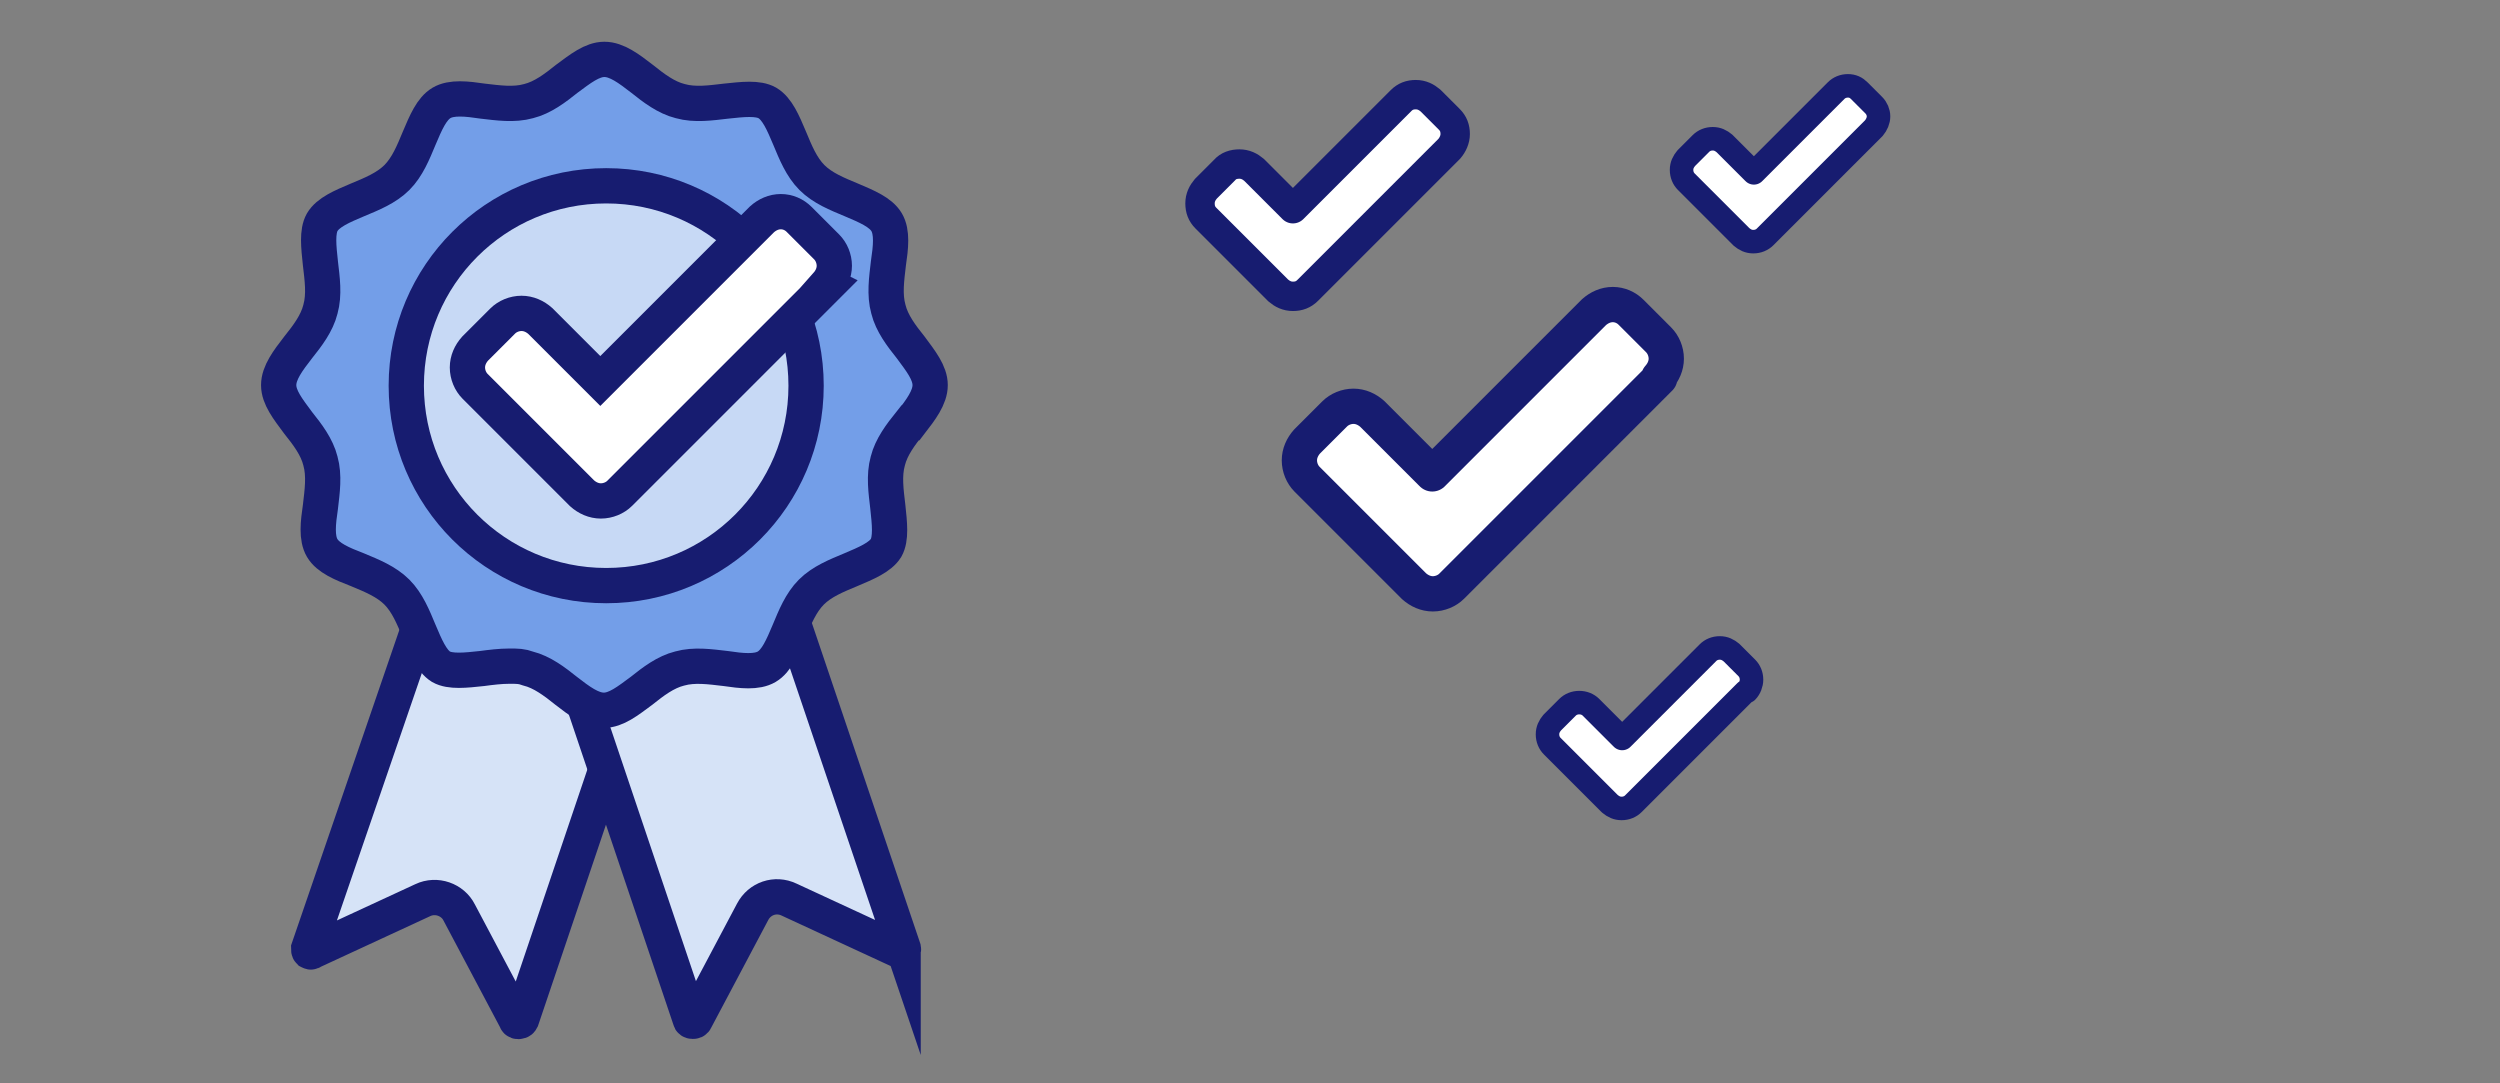
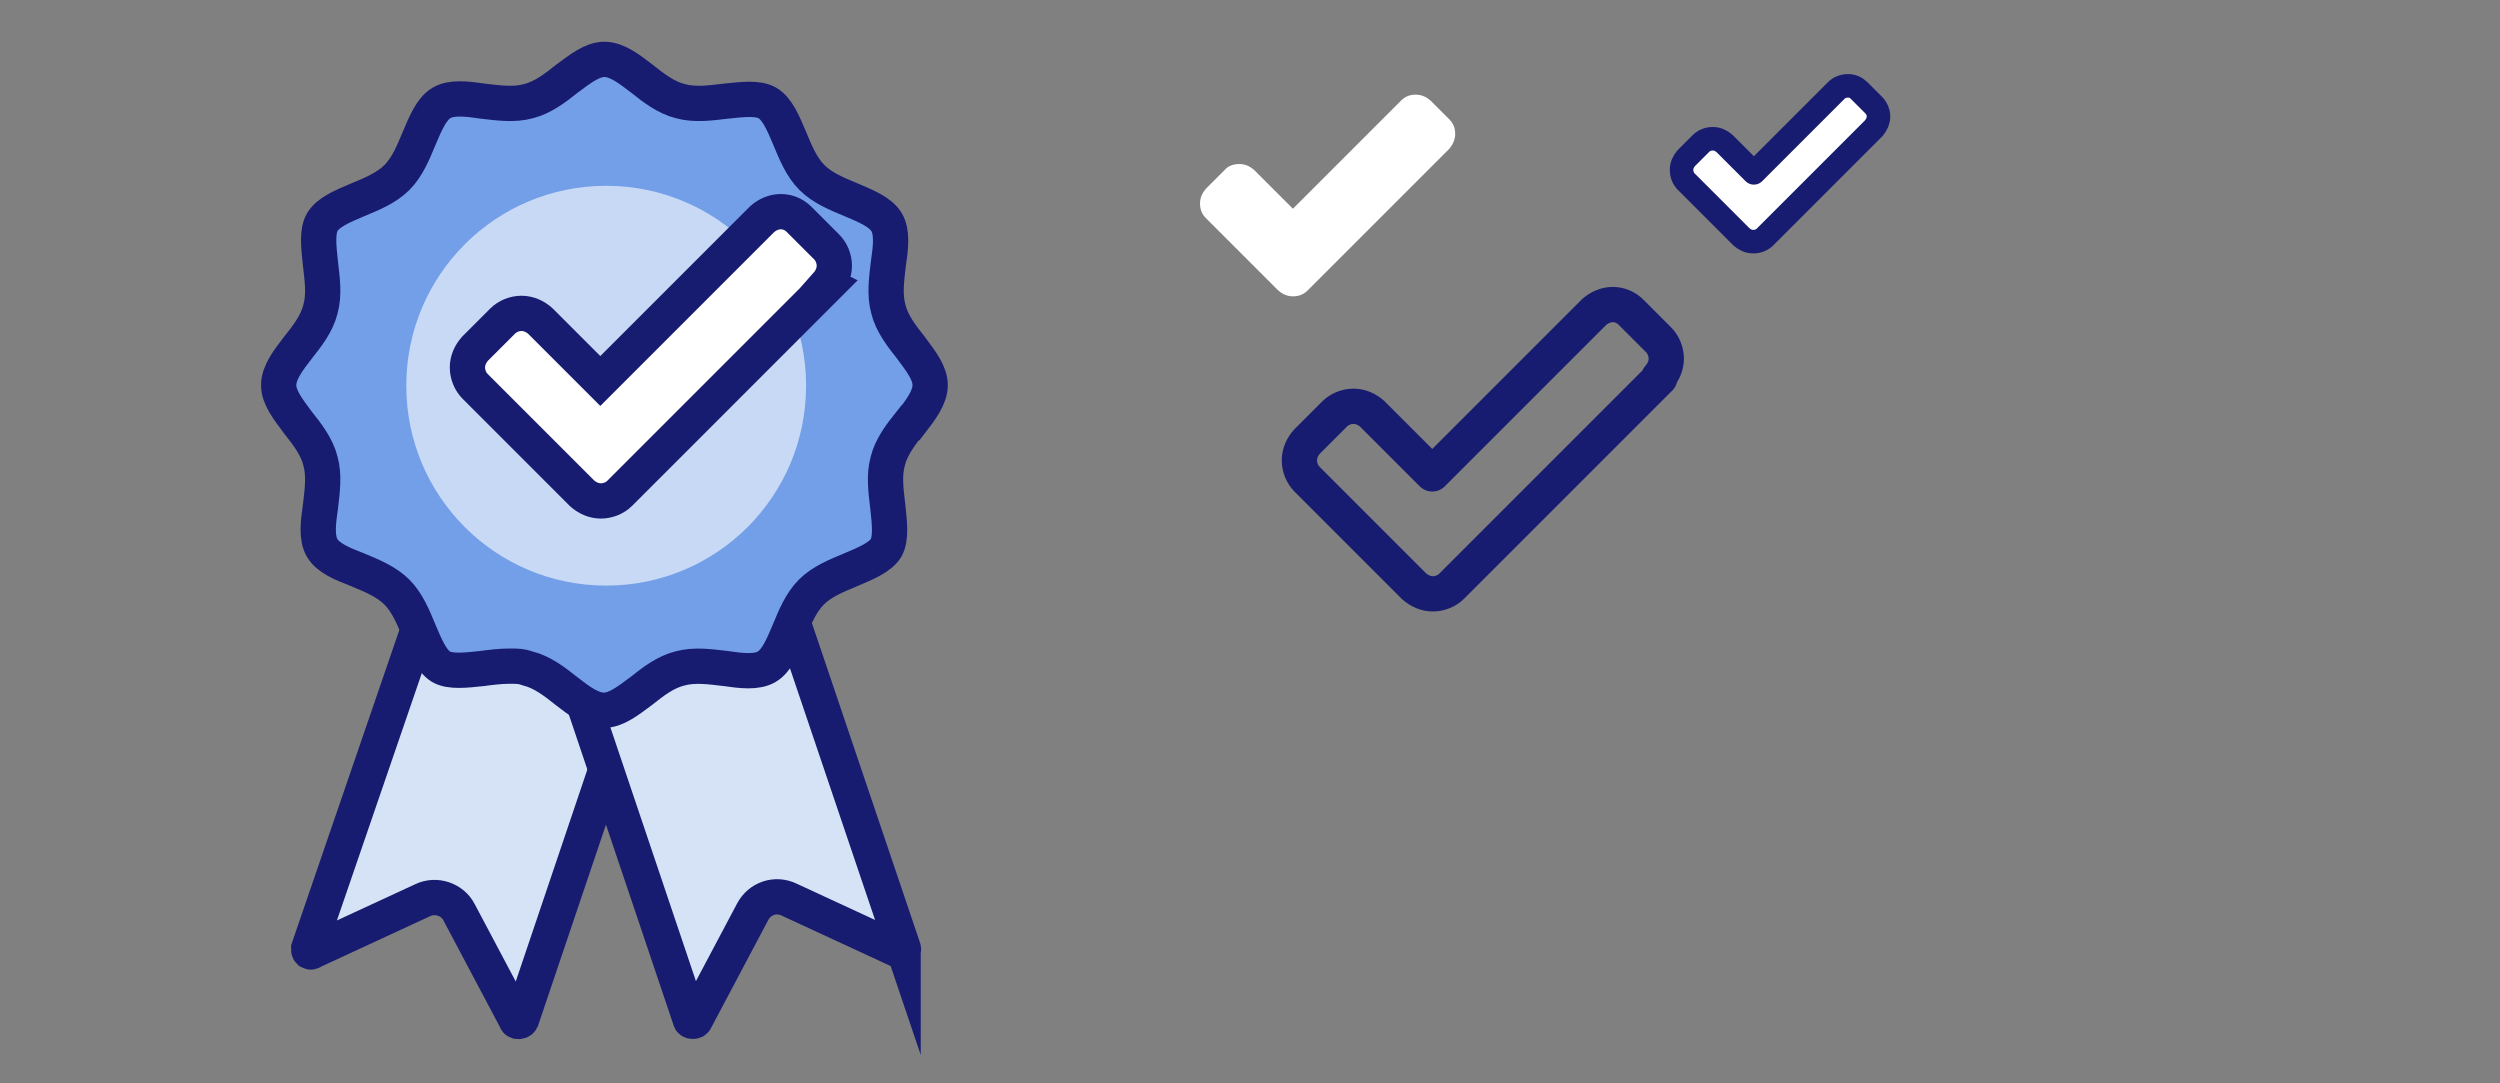
<svg xmlns="http://www.w3.org/2000/svg" id="Ebene_1" version="1.1" viewBox="0 0 425.2 184.2">
  <rect x="0" y="0" width="425.2" height="184.2" fill="#808080" stroke="none" />
  <defs>
    <style>
      .st0 {
        fill: #739ee8;
      }

      .st1 {
        fill: #d6e3f7;
      }

      .st2, .st3, .st4, .st5, .st6 {
        fill: none;
      }

      .st2, .st3, .st4, .st6 {
        stroke: #171c70;
      }

      .st2, .st3, .st5 {
        stroke-width: 6px;
      }

      .st2, .st5 {
        stroke-miterlimit: 10;
      }

      .st3, .st4, .st6 {
        stroke-linecap: round;
        stroke-linejoin: round;
      }

      .st4 {
        stroke-width: 5px;
      }

      .st5 {
        stroke: #c7d9f5;
      }

      .st6 {
        stroke-width: 4px;
      }

      .st7 {
        fill: #fff;
      }

      .st8 {
        fill: #c7d9f5;
      }
    </style>
  </defs>
-   <path class="st1" d="M75.5,94.3l-23,67c0,.2,0,.4.1.5.2.1.3.2.5,0l18.8-8.7c2.3-1.1,5.1-.1,6.2,2.1l9.7,18.3c0,.2.3.3.5.2.2,0,.3-.1.4-.3l25.3-74.9c-.7.2-37.6-2.5-38.6-4.3" />
+   <path class="st1" d="M75.5,94.3l-23,67c0,.2,0,.4.1.5.2.1.3.2.5,0l18.8-8.7c2.3-1.1,5.1-.1,6.2,2.1l9.7,18.3c0,.2.3.3.5.2.2,0,.3-.1.4-.3l25.3-74.9" />
  <path class="st2" d="M75.5,94.3l-23,67c0,.2,0,.4.1.5.2.1.3.2.5,0l18.8-8.7c2.3-1.1,5.1-.1,6.2,2.1l9.7,18.3c0,.2.3.3.5.2.2,0,.3-.1.4-.3l25.3-74.9c-.7.2-37.6-2.5-38.6-4.3Z" />
  <path class="st1" d="M153.6,161.2l-25.5-75.4-34.5,17,23.8,70.6c0,.2.2.3.4.3.2,0,.4,0,.5-.3l9.7-18.3c1.2-2.3,3.9-3.2,6.2-2.1l18.8,8.7c.2,0,.4,0,.5,0,.2-.1.2-.3.1-.5" />
  <path class="st2" d="M153.6,161.2l-25.5-75.4-34.5,17,23.8,70.6c0,.2.2.3.4.3.2,0,.4,0,.5-.3l9.7-18.3c1.2-2.3,3.9-3.2,6.2-2.1l18.8,8.7c.2,0,.4,0,.5,0,.2-.1.2-.3.1-.5Z" />
  <path class="st0" d="M154.9,71.9c1.7-2.2,3.3-4.3,3.3-6.4s-1.6-4.1-3.3-6.4c-1.6-2-3.2-4.1-3.8-6.5-.7-2.5-.3-5.2,0-7.8.4-2.7.7-5.3-.3-7-1-1.7-3.4-2.7-6-3.8-2.4-1-4.9-2-6.7-3.8-1.8-1.8-2.8-4.3-3.8-6.7-1.1-2.6-2.1-5-3.8-6-1.6-.9-4.2-.6-7-.3-2.6.3-5.3.7-7.8,0-2.4-.6-4.5-2.2-6.5-3.8-2.2-1.7-4.3-3.3-6.4-3.3s-4.1,1.6-6.4,3.3c-2,1.6-4.1,3.2-6.5,3.8-2.5.7-5.2.3-7.8,0-2.7-.4-5.3-.7-7,.3-1.7,1-2.7,3.4-3.8,6-1,2.4-2,4.9-3.8,6.7-1.8,1.8-4.3,2.8-6.7,3.8-2.6,1.1-5,2.1-6,3.8-.9,1.6-.6,4.2-.3,7,.3,2.6.7,5.3,0,7.8-.6,2.4-2.2,4.5-3.8,6.5-1.7,2.2-3.3,4.3-3.3,6.4s1.6,4.1,3.3,6.4c1.6,2,3.2,4.1,3.8,6.5.7,2.5.3,5.2,0,7.8-.4,2.7-.7,5.3.3,7,1,1.7,3.4,2.7,6,3.7,2.4,1,4.9,2,6.7,3.8s2.8,4.3,3.8,6.7c1.1,2.6,2.1,5,3.7,6,1.6.9,4.2.6,7,.3,1.5-.2,3.1-.4,4.6-.4s2.1,0,3.2.4c2.4.6,4.5,2.2,6.5,3.8,2.2,1.7,4.3,3.3,6.4,3.3s4.1-1.6,6.4-3.3c2-1.6,4.1-3.2,6.5-3.8,2.5-.7,5.2-.3,7.8,0,2.7.4,5.3.7,7-.3,1.7-1,2.7-3.4,3.8-6,1-2.4,2-4.9,3.8-6.7,1.8-1.8,4.3-2.8,6.7-3.8,2.6-1.1,5-2.1,6-3.7.9-1.6.6-4.2.3-7-.3-2.6-.7-5.3,0-7.8.6-2.4,2.2-4.5,3.8-6.5" />
  <path class="st2" d="M154.9,71.9c1.7-2.2,3.3-4.3,3.3-6.4s-1.6-4.1-3.3-6.4c-1.6-2-3.2-4.1-3.8-6.5-.7-2.5-.3-5.2,0-7.8.4-2.7.7-5.3-.3-7-1-1.7-3.4-2.7-6-3.8-2.4-1-4.9-2-6.7-3.8-1.8-1.8-2.8-4.3-3.8-6.7-1.1-2.6-2.1-5-3.8-6-1.6-.9-4.2-.6-7-.3-2.6.3-5.3.7-7.8,0-2.4-.6-4.5-2.2-6.5-3.8-2.2-1.7-4.3-3.3-6.4-3.3s-4.1,1.6-6.4,3.3c-2,1.6-4.1,3.2-6.5,3.8-2.5.7-5.2.3-7.8,0-2.7-.4-5.3-.7-7,.3-1.7,1-2.7,3.4-3.8,6-1,2.4-2,4.9-3.8,6.7-1.8,1.8-4.3,2.8-6.7,3.8-2.6,1.1-5,2.1-6,3.8-.9,1.6-.6,4.2-.3,7,.3,2.6.7,5.3,0,7.8-.6,2.4-2.2,4.5-3.8,6.5-1.7,2.2-3.3,4.3-3.3,6.4s1.6,4.1,3.3,6.4c1.6,2,3.2,4.1,3.8,6.5.7,2.5.3,5.2,0,7.8-.4,2.7-.7,5.3.3,7,1,1.7,3.4,2.7,6,3.7,2.4,1,4.9,2,6.7,3.8s2.8,4.3,3.8,6.7c1.1,2.6,2.1,5,3.7,6,1.6.9,4.2.6,7,.3,1.5-.2,3.1-.4,4.6-.4s2.1,0,3.2.4c2.4.6,4.5,2.2,6.5,3.8,2.2,1.7,4.3,3.3,6.4,3.3s4.1-1.6,6.4-3.3c2-1.6,4.1-3.2,6.5-3.8,2.5-.7,5.2-.3,7.8,0,2.7.4,5.3.7,7-.3,1.7-1,2.7-3.4,3.8-6,1-2.4,2-4.9,3.8-6.7,1.8-1.8,4.3-2.8,6.7-3.8,2.6-1.1,5-2.1,6-3.7.9-1.6.6-4.2.3-7-.3-2.6-.7-5.3,0-7.8.6-2.4,2.2-4.5,3.8-6.5Z" />
  <path class="st8" d="M103.1,99.6c18.8,0,34-15.2,34-34s-15.2-34-34-34-34,15.2-34,34,15.2,34,34,34" />
-   <path class="st2" d="M103.1,99.6c18.8,0,34-15.2,34-34s-15.2-34-34-34-34,15.2-34,34,15.2,34,34,34Z" />
  <path class="st8" d="M114,98.6" />
  <path class="st5" d="M114,98.6" />
  <path class="st7" d="M140.8,48.5l-35.4,35.4c-.8.8-2,1.3-3.2,1.3s-2.3-.5-3.2-1.3l-18.2-18.2c-.8-.8-1.3-2-1.3-3.2s.5-2.3,1.3-3.2l4.7-4.7c.8-.8,2-1.3,3.2-1.3s2.3.5,3.2,1.3l10.2,10.2c9.2-9.2,18.3-18.3,27.5-27.5.9-.8,2-1.3,3.2-1.3s2.3.5,3.1,1.3l4.7,4.7c.8.8,1.3,2,1.3,3.2,0,1.2-.5,2.3-1.3,3.2" />
  <path class="st2" d="M140.8,48.5l-35.4,35.4c-.8.8-2,1.3-3.2,1.3s-2.3-.5-3.2-1.3l-18.2-18.2c-.8-.8-1.3-2-1.3-3.2s.5-2.3,1.3-3.2l4.7-4.7c.8-.8,2-1.3,3.2-1.3s2.3.5,3.2,1.3l10.2,10.2c9.2-9.2,18.3-18.3,27.5-27.5.9-.8,2-1.3,3.2-1.3s2.3.5,3.1,1.3l4.7,4.7c.8.8,1.3,2,1.3,3.2,0,1.2-.5,2.3-1.3,3.2Z" />
-   <path class="st7" d="M282.3,64.3l-35.4,35.4c-.8.8-2,1.3-3.2,1.3s-2.3-.5-3.2-1.3l-18.2-18.2c-.8-.8-1.3-2-1.3-3.2s.5-2.3,1.3-3.2l4.7-4.7c.8-.8,2-1.3,3.2-1.3s2.3.5,3.2,1.3c3.4,3.4,6.8,6.8,10.2,10.2,9.2-9.2,18.3-18.3,27.5-27.5.9-.8,2-1.3,3.2-1.3s2.3.5,3.1,1.3l4.7,4.7c.8.8,1.3,2,1.3,3.2,0,1.2-.5,2.3-1.3,3.2" />
  <path class="st3" d="M282.3,64.3l-35.4,35.4c-.8.8-2,1.3-3.2,1.3s-2.3-.5-3.2-1.3l-18.2-18.2c-.8-.8-1.3-2-1.3-3.2s.5-2.3,1.3-3.2l4.7-4.7c.8-.8,2-1.3,3.2-1.3s2.3.5,3.2,1.3c3.4,3.4,6.8,6.8,10.2,10.2,9.2-9.2,18.3-18.3,27.5-27.5.9-.8,2-1.3,3.2-1.3s2.3.5,3.1,1.3l4.7,4.7c.8.8,1.3,2,1.3,3.2,0,1.2-.5,2.3-1.3,3.2Z" />
  <path class="st7" d="M246.5,25.3l-24.1,24.1c-.7.7-1.5,1-2.5,1s-1.8-.4-2.5-1l-12.3-12.3c-.7-.7-1-1.5-1-2.5s.4-1.8,1-2.5l3.2-3.2c.6-.7,1.5-1,2.5-1s1.8.4,2.5,1c2.2,2.2,4.4,4.4,6.6,6.6,6.1-6.1,12.3-12.3,18.4-18.4.7-.7,1.5-1,2.5-1s1.8.4,2.5,1l3.2,3.2c.7.7,1,1.5,1,2.5,0,.9-.4,1.8-1,2.5Z" />
-   <path class="st4" d="M246.5,25.3l-24.1,24.1c-.7.7-1.5,1-2.5,1s-1.8-.4-2.5-1l-12.3-12.3c-.7-.7-1-1.5-1-2.5s.4-1.8,1-2.5l3.2-3.2c.6-.7,1.5-1,2.5-1s1.8.4,2.5,1c2.2,2.2,4.4,4.4,6.6,6.6,6.1-6.1,12.3-12.3,18.4-18.4.7-.7,1.5-1,2.5-1s1.8.4,2.5,1l3.2,3.2c.7.7,1,1.5,1,2.5,0,.9-.4,1.8-1,2.5Z" />
  <path class="st7" d="M318.6,21.9l-18.4,18.4c-.5.5-1.2.8-2,.8s-1.4-.3-2-.8l-9.4-9.4c-.5-.5-.8-1.2-.8-2s.3-1.4.8-2l2.5-2.5c.5-.5,1.2-.8,2-.8s1.4.3,2,.8l5,5c4.7-4.7,9.3-9.3,14-14,.5-.5,1.2-.8,2-.8s1.4.3,1.9.8l2.5,2.5c.5.5.8,1.2.8,1.9,0,.7-.3,1.4-.8,2Z" />
  <path class="st6" d="M318.6,21.9l-18.4,18.4c-.5.5-1.2.8-2,.8s-1.4-.3-2-.8l-9.4-9.4c-.5-.5-.8-1.2-.8-2s.3-1.4.8-2l2.5-2.5c.5-.5,1.2-.8,2-.8s1.4.3,2,.8l5,5c4.7-4.7,9.3-9.3,14-14,.5-.5,1.2-.8,2-.8s1.4.3,1.9.8l2.5,2.5c.5.5.8,1.2.8,1.9,0,.7-.3,1.4-.8,2Z" />
-   <path class="st7" d="M296.9,117.6l-19.1,19.1c-.5.5-1.2.8-2,.8s-1.4-.3-2-.8l-9.8-9.8c-.5-.5-.8-1.2-.8-2s.3-1.4.8-2l2.6-2.6c.5-.5,1.2-.8,2-.8s1.5.3,2,.8c1.8,1.8,3.5,3.5,5.3,5.3,4.9-4.9,9.7-9.7,14.6-14.6.5-.5,1.2-.8,2-.8s1.4.3,2,.8l2.6,2.6c.5.5.8,1.2.8,2,0,.7-.3,1.5-.8,2Z" />
-   <path class="st6" d="M296.9,117.6l-19.1,19.1c-.5.5-1.2.8-2,.8s-1.4-.3-2-.8l-9.8-9.8c-.5-.5-.8-1.2-.8-2s.3-1.4.8-2l2.6-2.6c.5-.5,1.2-.8,2-.8s1.5.3,2,.8c1.8,1.8,3.5,3.5,5.3,5.3,4.9-4.9,9.7-9.7,14.6-14.6.5-.5,1.2-.8,2-.8s1.4.3,2,.8l2.6,2.6c.5.5.8,1.2.8,2,0,.7-.3,1.5-.8,2Z" />
</svg>